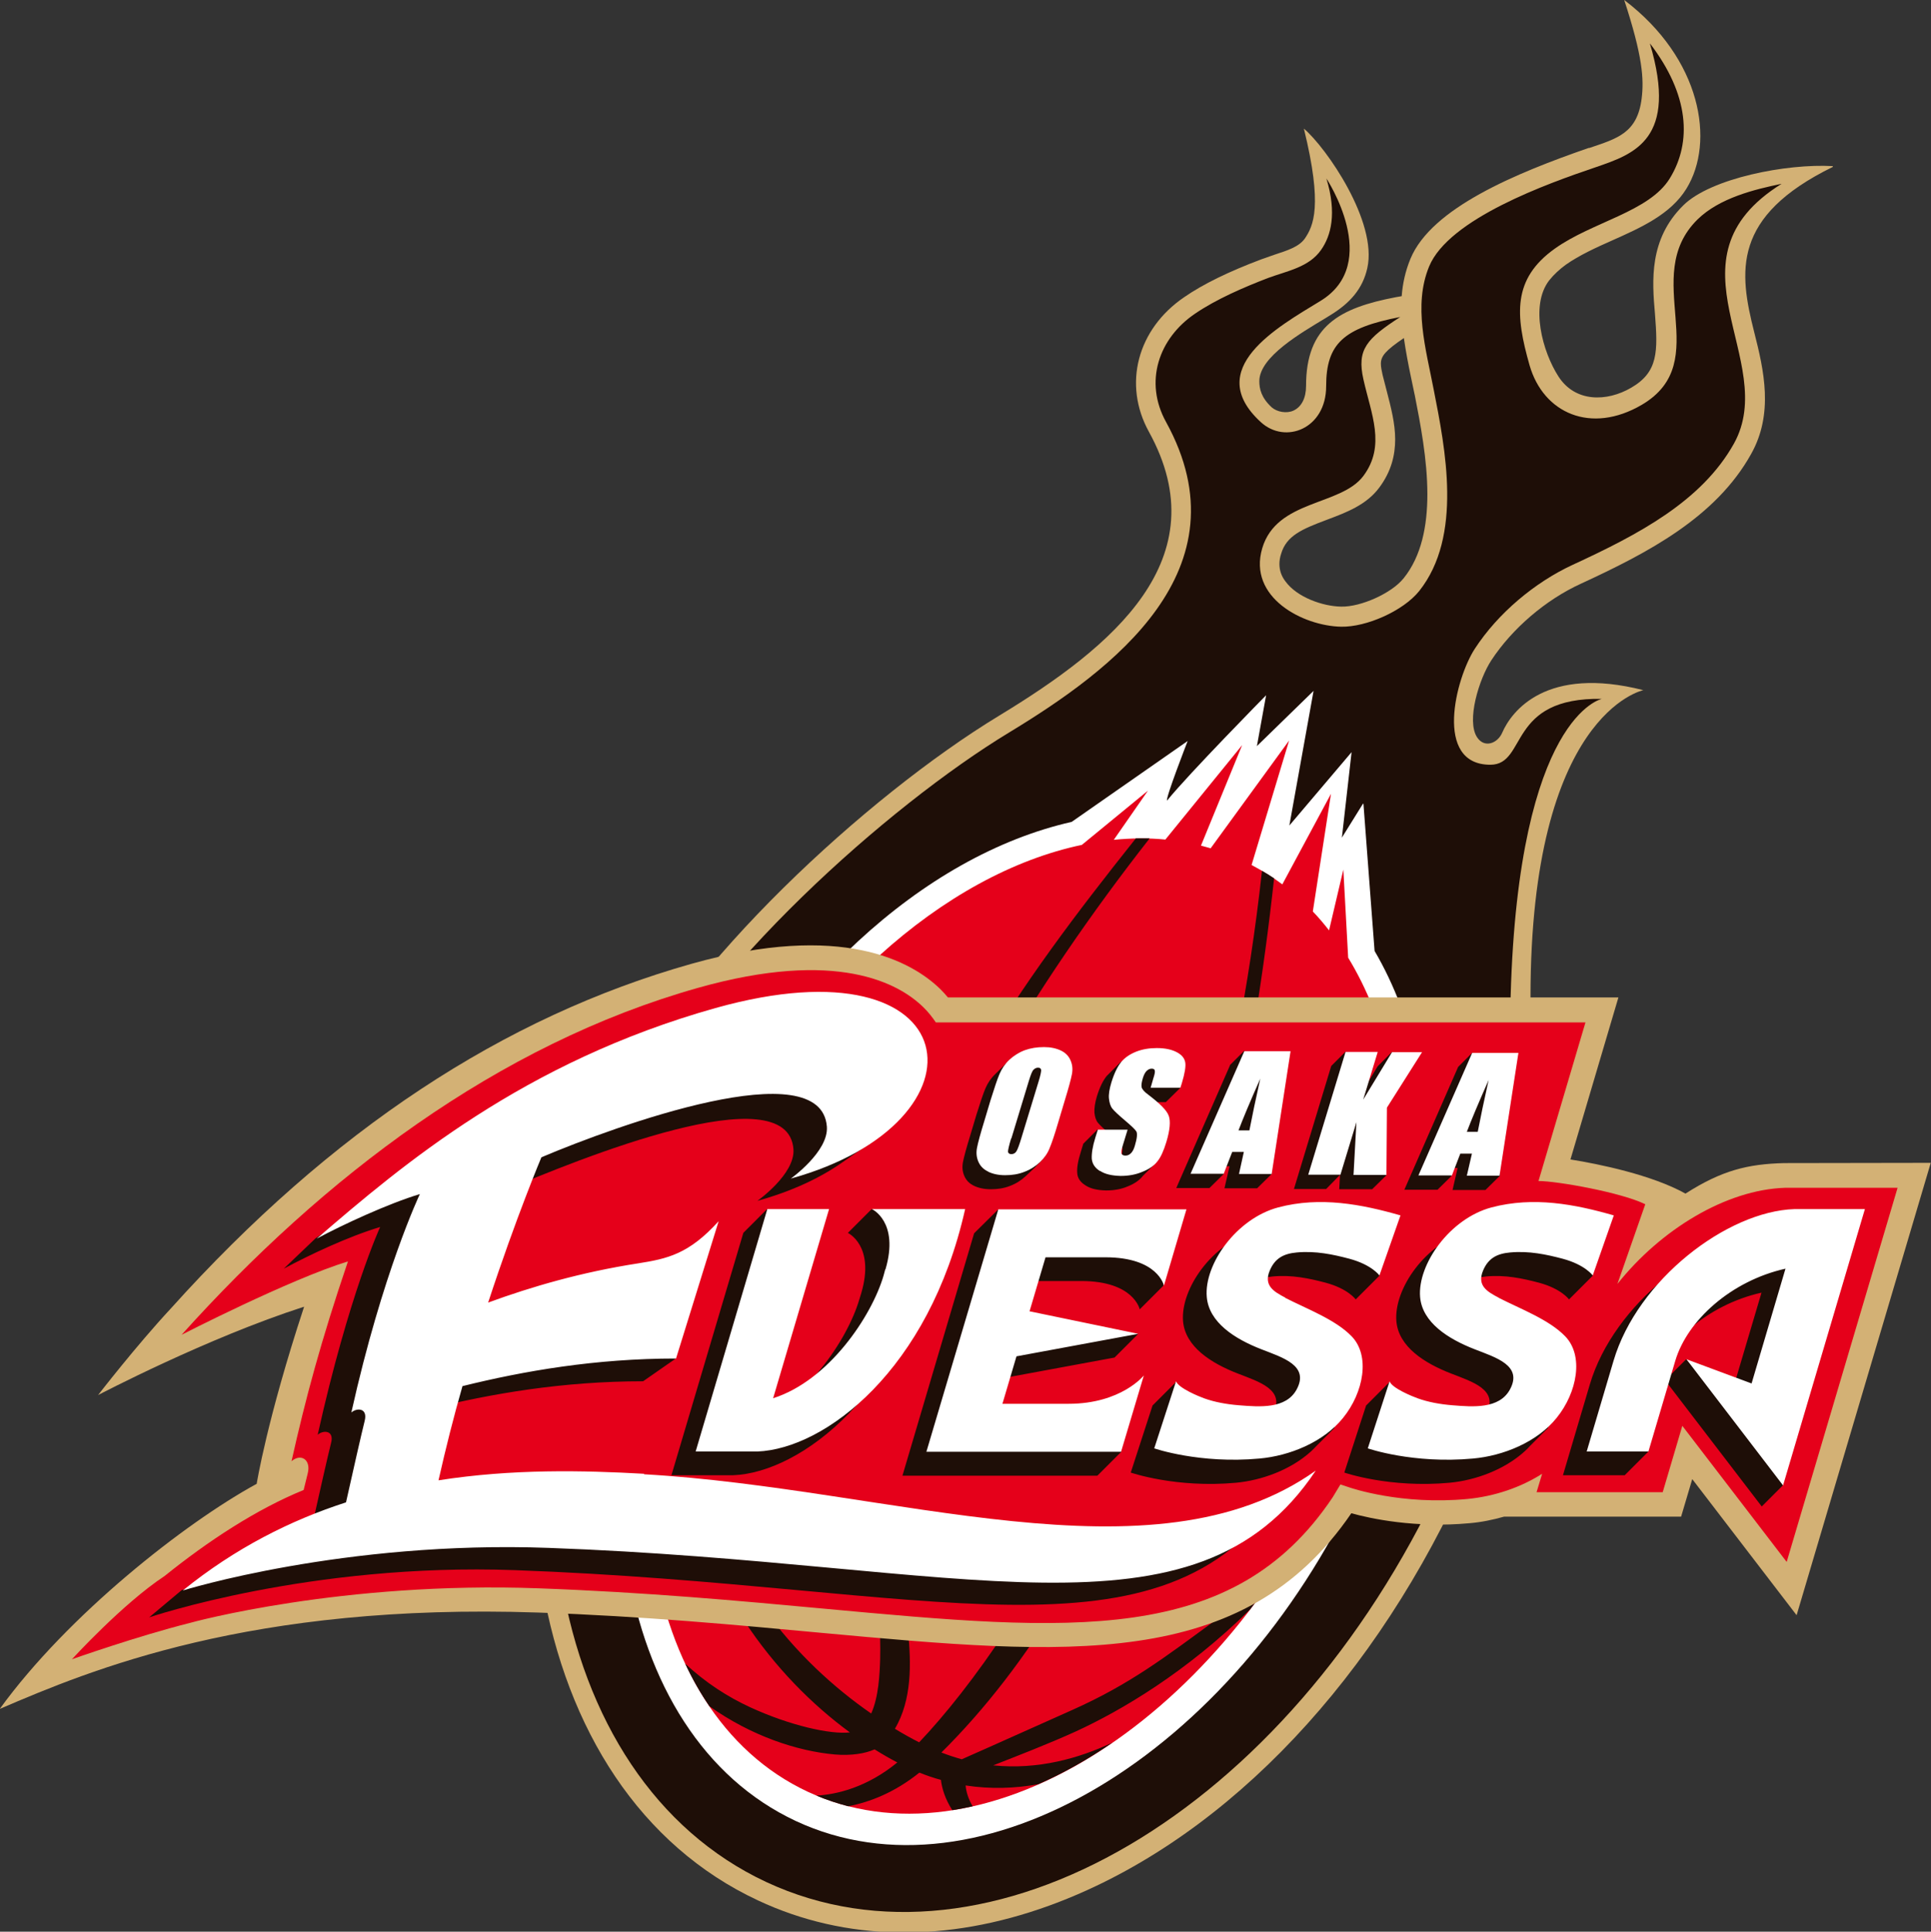
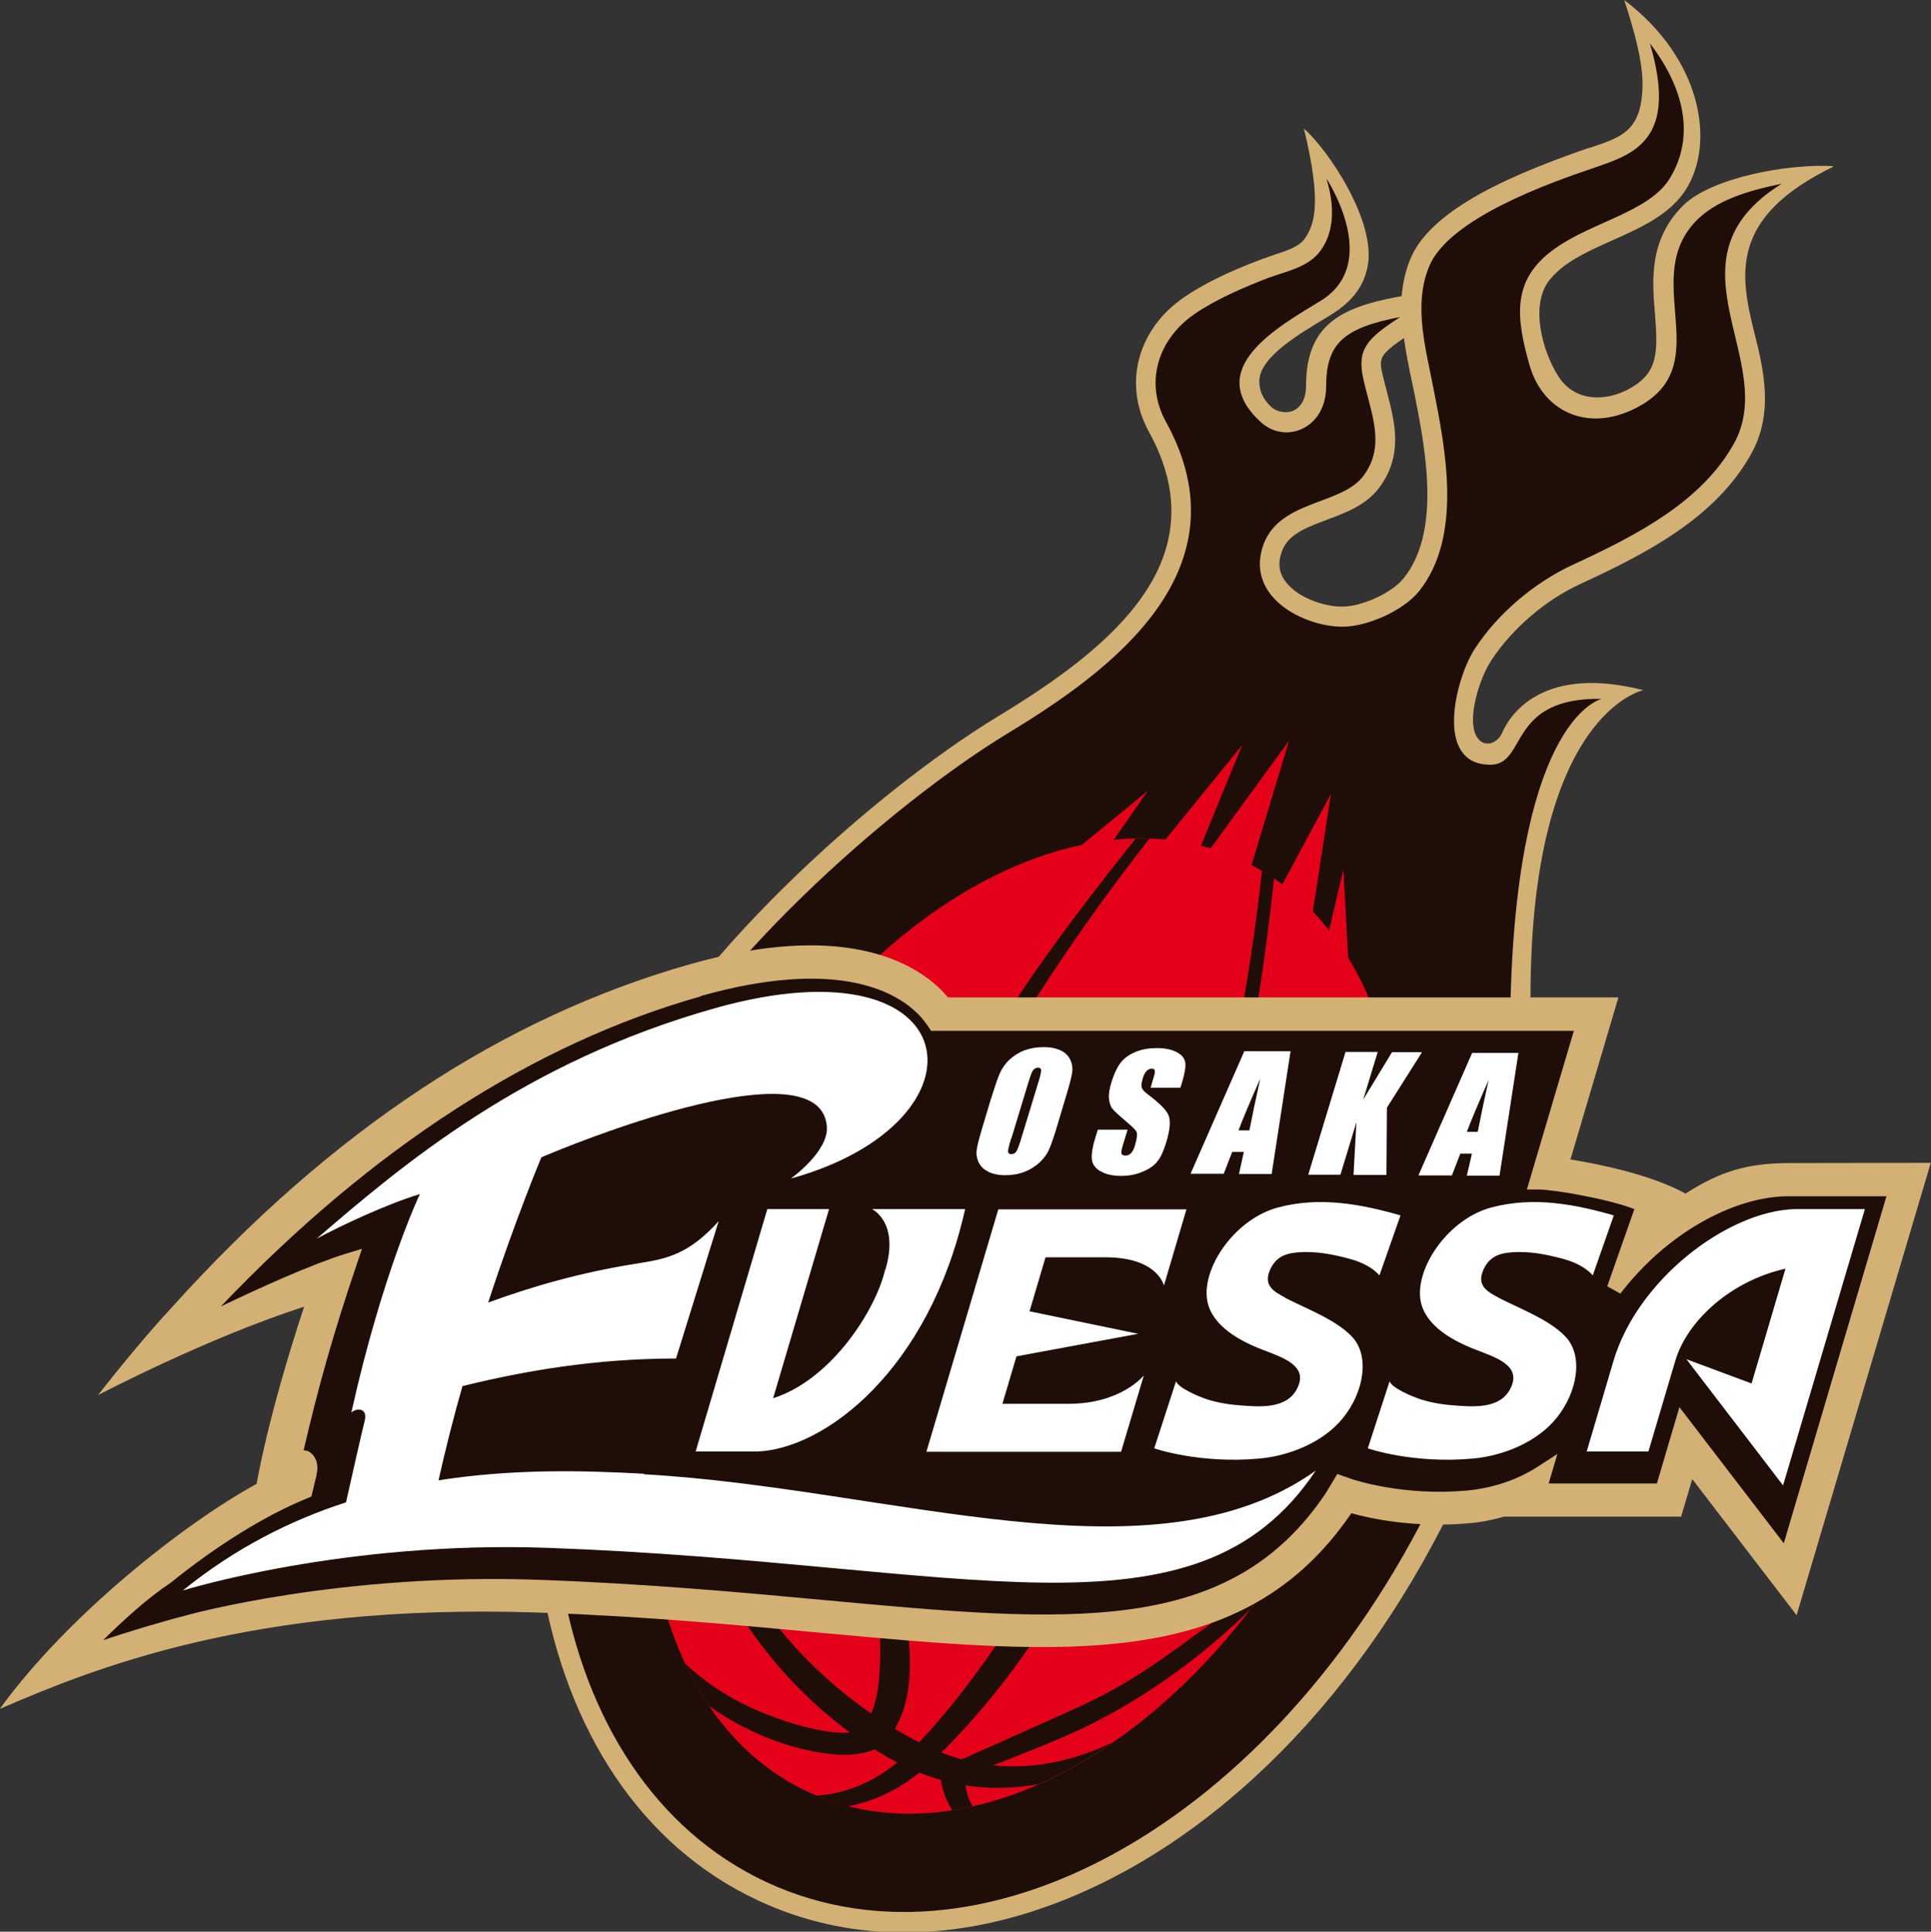
<svg xmlns="http://www.w3.org/2000/svg" id="_レイヤー_2" viewBox="0 0 79.75 79.77">
  <rect x="0" y="0" width="79.75" height="79.77" fill="#333333" stroke="none" />
  <defs>
    <style>.cls-1{fill:#fff;}.cls-2{fill:#1e0e07;}.cls-3{fill:#d3b175;}.cls-4{fill:#e5001a;}</style>
  </defs>
  <g id="artwork">
    <path class="cls-2" d="M74.12,7.32c-1.64.17-3.54.69-4.32,1.45-.99.97-1.12,2.1-1.12,2.97,0,.42.03.83.06,1.19.03.36.06.75.06,1.09,0,.97-.21,1.74-1.24,2.35-1.11.65-2.7.74-3.56-.6-.39-.61-.85-1.71-.85-2.8,0-.66.17-1.21.49-1.63.25-.32.56-.58.78-.73.58-.41,1.29-.73,1.98-1.04,1.13-.51,2.3-1.03,2.88-1.98.33-.54.51-1.22.51-1.97,0-1.46-.7-3.01-1.93-4.31.24.91.36,1.62.36,2.2,0,0-.04.61-.04.62-.2,1.62-1.21,1.96-2.27,2.32,0,0-.19.06-.19.06-2.89.99-6.31,2.38-7.11,4.34-.18.44-.29.9-.33,1.42,0,0,0,.1,0,.1l-.02.21s-.48.08-.53.09h0c-2.3.44-3.39,1.05-3.39,3.27,0,.67-.28,1.17-.78,1.39-.43.19-.99.1-1.33-.22-.57-.53-.64-1.04-.64-1.38,0-1.19,1.66-2.19,2.76-2.85l.38-.23c.76-.46,1.18-.99,1.33-1.68.03-.14.05-.29.05-.45,0-1.12-.74-2.62-1.55-3.76.1.58.15,1.09.15,1.49,0,.97-.24,1.44-.5,1.81-.31.45-.85.62-1.46.82-.4.14-.51.17-.54.18,0,0,.01,0,.01,0-1.3.49-2.34,1-3.1,1.51-1.15.78-1.81,1.95-1.81,3.21,0,.63.16,1.24.48,1.81.65,1.19.98,2.36.98,3.48,0,3.83-3.69,6.59-7.31,8.78-5.46,3.32-12.92,10.24-15.44,15.64-2.36,5.07-3.61,10.38-3.61,15.35,0,8.14,3.39,14.57,9.06,17.22,3.51,1.64,7.56,1.71,11.72.19,6.75-2.46,12.85-8.64,16.73-16.96,2.68-5.74,2.8-15.07,2.85-19.06,0-.4.01-.67.02-.86h0s0-.26,0-.26c0-8.32,2.28-11.37,3.8-12.48-3.03-.38-3.98,1.22-4.2,1.73-.17.39-.52.66-.9.69-.34.03-.66-.14-.86-.45-.15-.24-.23-.55-.23-.94,0-.92.42-2.06.82-2.67.9-1.37,2.35-2.61,3.88-3.32,2.69-1.24,5.44-2.66,6.84-5.18.35-.63.52-1.31.52-2.08s-.16-1.6-.43-2.64c-.19-.77-.37-1.59-.37-2.41,0-1.64.79-2.93,2.45-4.06M58.28,24.14c-.56.7-1.94,1.33-2.89,1.32-.85-.01-2.06-.44-2.63-1.21-.22-.3-.33-.61-.33-.96,0-.17.03-.35.08-.54.27-.92.99-1.25,2.15-1.68.74-.28,1.5-.56,1.97-1.18.39-.53.58-1.1.58-1.75,0-.62-.17-1.25-.33-1.86l-.18-.72c-.05-.21-.08-.37-.08-.54,0-.54.35-.87,1.13-1.4l.4-.27.15-.1.09.65c.07.49.16.98.28,1.57v.03s.14.66.14.64c0,0,0,.06.02.09h0c.23,1.2.52,2.7.52,4.17,0,1.61-.35,2.83-1.06,3.73" />
    <path class="cls-3" d="M75.69,6.86c-1.9-.11-5.04.5-6.17,1.62-1.42,1.4-1.29,3.11-1.17,4.48.12,1.55.14,2.4-.98,3.05-1.01.59-2.32.61-3.01-.47-.65-1.01-1.18-2.92-.38-3.96.19-.24.44-.47.69-.65.54-.38,1.23-.7,1.91-1,1.19-.53,2.42-1.08,3.07-2.14,1.19-1.93.62-5.37-2.57-7.79.76,2.32.82,3.26.72,4.07-.18,1.43-1.01,1.65-2.16,2.04h-.03c-2.97,1.03-6.49,2.47-7.36,4.58-.21.51-.32,1.02-.36,1.54-.07.01-.15.03-.23.04-2.36.45-3.72,1.2-3.72,3.67,0,.5-.19.87-.53,1.02-.27.12-.66.06-.89-.14-.43-.4-.51-.76-.51-1.08,0-1.01,1.74-2,2.73-2.6l.21-.13c.8-.49,1.33-1.08,1.52-1.94.43-1.91-1.69-4.97-2.62-5.76.79,3.21.39,4.02.04,4.54-.24.34-.71.49-1.26.67l-.54.19c-1.33.5-2.4,1.02-3.18,1.56-1.94,1.32-2.54,3.6-1.46,5.56,2.9,5.26-1.5,8.88-6.18,11.72-5.52,3.35-13.05,10.35-15.6,15.82-6.54,14.04-4.07,28.58,5.64,33.11,3.61,1.69,7.77,1.76,12.03.21,6.85-2.49,13.04-8.75,16.96-17.17,2.71-5.82,2.84-15.21,2.89-19.22l.02-1.13c0-11.7,4.63-12.66,4.66-12.67-4.01-1.02-5.44.86-5.83,1.76-.19.44-.74.65-1.04.18-.44-.68.08-2.39.59-3.17.86-1.31,2.24-2.5,3.71-3.17,2.75-1.27,5.56-2.73,7.02-5.35.94-1.67.53-3.46.13-5.03-.63-2.49-.94-4.78,3.25-6.83M57.96,23.89c-.48.6-1.75,1.18-2.57,1.16-.75-.01-1.82-.38-2.3-1.04-.17-.22-.25-.46-.25-.72,0-.13.02-.27.07-.42.22-.75.86-1.02,1.9-1.41.8-.3,1.62-.61,2.15-1.32.5-.67.66-1.34.66-2s-.18-1.34-.34-1.96l-.18-.7c-.04-.18-.07-.33-.07-.46,0-.32.2-.55.95-1.06.08.55.18,1.08.29,1.6l.14.67.02.09c.23,1.17.52,2.66.52,4.09,0,1.3-.24,2.55-.98,3.47" />
    <path class="cls-2" d="M66.16,28.86s-3.44.67-3.77,12.26c-.08,2.69.12,13.69-2.84,20.03-6.42,13.78-18.75,20.83-27.9,16.57-9.15-4.27-11.67-18.24-5.24-32.02,2.58-5.54,10.24-12.41,15.28-15.46,4.22-2.56,9.83-6.7,6.47-12.81-.92-1.66-.31-3.46,1.2-4.48.88-.6,2.02-1.09,3.01-1.47.78-.29,1.69-.44,2.19-1.16.41-.58.66-1.51.22-2.95,0,0,2.32,3.5-.25,5.06-1.77,1.08-4.86,2.8-2.46,5,1.01.93,2.7.28,2.7-1.48s.72-2.41,3.06-2.86c-1.39.9-1.8,1.34-1.52,2.58.32,1.43.93,2.73,0,3.98-.93,1.25-3.58.97-4.18,2.99-.6,2.04,1.69,3.21,3.26,3.24,1.04.02,2.56-.65,3.22-1.47,1.81-2.27,1.08-5.89.6-8.33-.32-1.67-.85-3.46-.19-5.07.81-1.98,4.92-3.44,6.87-4.1,1.6-.55,3.43-1.15,2.25-5.12,1.62,2.11,1.75,4.07.82,5.58-.85,1.38-3.2,1.79-4.75,2.9-1.75,1.25-1.63,2.74-1.04,4.81.57,1.99,2.54,2.86,4.63,1.64,3.07-1.8-.11-5.28,2.31-7.66.91-.89,2.36-1.24,3.47-1.47-5.03,3.14-.06,7.3-1.97,10.73-1.33,2.38-3.94,3.75-6.65,5-1.58.73-3.1,2.01-4.05,3.47-.79,1.21-1.71,4.79.64,4.79,1.54,0,.68-2.8,4.63-2.72" />
-     <path class="cls-1" d="M56.29,33.19l-.87,1.4.4-3.53-2.57,3.03,1-5.56-2.34,2.28.38-2.1s-3.21,3.26-4.09,4.35c-.08-.07.85-2.46.85-2.46l-4.79,3.34c-6.17,1.4-12.16,6.94-15.7,14.53-5.22,11.19-3.29,23.18,4.31,26.73,7.59,3.54,18.02-2.68,23.24-13.88,3.67-7.87,3.92-16.49.66-22.05l-.46-6.08Z" />
    <path class="cls-4" d="M55.68,39.56l-.2-3.65-.59,2.51c-.21-.27-.43-.53-.67-.78l.75-4.86-2.01,3.74c-.4-.3-.82-.56-1.27-.8l1.55-5.14-3.24,4.45c-.13-.04-.27-.07-.4-.11l1.7-4.15-3.17,3.9c-.7-.07-1.41-.06-2.13.01l1.41-2.03-2.73,2.24c-5.67,1.19-11.6,6.37-15.12,13.91-4.95,10.62-3.25,21.9,3.8,25.19,7.05,3.29,16.79-2.65,21.74-13.28,3.67-7.87,3.68-16.08.58-21.16" />
    <path class="cls-2" d="M50.21,66.9c-2.12,1.55-3.54,2.65-5.94,3.72-1.33.59-3.05,1.37-4.55,2.03-.28-.08-.56-.17-.84-.28,7.3-7.23,12.01-20.2,13.74-36.1-.16-.11-.33-.21-.5-.31-2.13,19.41-9.96,31.57-14.16,35.99-.33-.17-.66-.35-1-.56.7-1.19.68-2.68.54-4.04-.4-3.93-1.97-8.2-1.26-12.17.69-3.86,2.95-7.83,4.77-11.02,1.82-3.2,4.05-6.45,6.47-9.54-.19,0-.38,0-.57,0-2.42,3.04-4.74,6.09-6.57,9.29-1.86,3.27-4.28,7.13-5.01,11.19-.81,4.53,1.14,8.91,1.02,13.42-.02.62-.06,1.55-.37,2.24-3.09-2.14-6.33-5.77-7.15-10.93-.55-3.43-.51-8.39,2.41-14.17-.61.99-1.17,2.04-1.68,3.13-.25.54-.48,1.09-.7,1.63-1.21,3.76-1.23,6.97-.82,9.53.87,5.41,3.95,9.31,7.06,11.59-.8.09-2.47-.28-4.12-1.04-.91-.42-1.84-1.01-2.68-1.8.29.63.63,1.22,1,1.76,1.72,1.22,3.61,1.85,5.17,1.99.69.06,1.27-.04,1.65-.21.32.2.63.38.94.54-1.26,1.03-2.49,1.32-3.34,1.37.43.18.86.32,1.31.44.88-.17,1.91-.56,2.94-1.39.3.12.59.22.89.3.04.34.17.79.47,1.25.28-.04.56-.1.84-.16-.18-.3-.27-.61-.29-.86,1.04.16,2.05.12,3-.05,1.03-.45,2.06-1.03,3.06-1.72-1.37.65-3.07,1.13-4.92.94.94-.37,2.27-.88,3.41-1.4,1.87-.86,4.55-2.43,7.2-5.04.76-1,1.48-2.07,2.14-3.21-1.31,1.7-2.59,2.93-3.57,3.65" />
    <path class="cls-2" d="M7.35,54.32h0c6.58-7.32,13.56-11.94,21.32-14.12,6.02-1.69,8.77-.13,9.88.95,0,0,.31.34.31.34,0,0,.08.09.08.09v.02s.18,0,.18,0c.02,0,26.21,0,27.17,0-.04.14-1.96,6.61-1.96,6.61l.46.07c.71.11,3.14.54,4.62,1.36,0,0,.21.12.21.12l.21-.13c1.49-.95,2.5-1.16,3.86-1.2,0,0,4.86,0,5.5,0-.04.13-5.09,17.18-5.15,17.39-.13-.17-4.31-5.62-4.31-5.62,0,0-.58,1.95-.6,2.02h-7.03s-.04,0-.04,0c-.53.14-.98.23-1.39.27-2.14.2-3.89-.16-4.75-.39,0,0-.24-.07-.24-.07h-.04s-.16.23-.16.23c-4.33,6.34-11.53,5.68-21.5,4.76,0,0-.4-.04-.4-.04-3.34-.31-7.12-.66-11.34-.8-10.44-.35-16.92,1.74-20.92,3.39,2.78-3.32,6.85-6.49,9.48-7.93,0,0,.18-.1.18-.1l.03-.2c.02-.11.46-2.77,1.94-7.25l.25-.76-.77.25c-2.56.82-5.34,2.09-6.9,2.84.67-.82,1.29-1.53,1.82-2.1" />
    <path class="cls-3" d="M10.6,61.28s.42-2.65,1.96-7.32c-4.01,1.29-8.47,3.63-8.51,3.65,0,0,1.56-2.02,3-3.57,6.63-7.37,13.75-12.05,21.51-14.24,6.22-1.75,9.11-.09,10.28,1.05.11.11.21.22.31.34h27.69s-1.51,5.11-1.98,6.69c1.19.19,3.37.64,4.75,1.41,1.5-.96,2.57-1.22,4.07-1.26h.02s6.04-.01,6.04-.01l-5.54,18.68s-3.06-3.99-4.31-5.62c-.1.34-.46,1.55-.46,1.55h-7.31c-.46.13-.94.23-1.42.27-2.25.21-4.1-.19-4.89-.41-4.46,6.54-11.77,5.87-21.87,4.94-3.44-.32-7.34-.69-11.72-.84-11.88-.4-18.48,2.37-22.23,3.98,2.82-3.89,7.64-7.67,10.6-9.29" />
    <path class="cls-2" d="M28.94,41.13h0c5.55-1.56,7.99-.22,8.94.71.18.17.33.37.47.57l.1.16h26.55c-.04.14-1.94,6.55-1.94,6.55h.47c.62,0,2.86.38,3.97.81-.04.1-1.12,3.19-1.12,3.19l.54.3.15-.19c1.8-2.26,4.41-3.76,6.66-3.83,0,0,3.63,0,4.18,0-.04.14-4.18,14.13-4.24,14.33-.13-.17-4.31-5.62-4.31-5.62,0,0-.91,3.07-.93,3.15h-4.47c.04-.13.36-1.22.36-1.22l-.8.52c-.85.55-1.86.89-2.92.99-2.67.25-4.72-.46-4.74-.46l-.63-.22-.47.78c-3.99,5.97-10.63,5.36-20.67,4.43-3.45-.32-7.37-.68-11.8-.84-8.2-.3-14.47,1.43-14.53,1.45-1.18.3-2.51.71-3.5,1.04.77-.76,1.82-1.73,2.75-2.34,1.97-1.59,3.93-2.8,5.68-3.52l.17-.07.21-.87s.04-.27.04-.27c0-.33-.12-.57-.34-.71-.06-.04-.15-.05-.23-.06.61-2.64,1.24-4.87,2.19-7.67,0,0,.22-.65.22-.65l-.66.2c-1.42.44-3.54,1.4-5.17,2.18,6.25-6.55,12.92-10.86,19.84-12.81" />
-     <path class="cls-4" d="M73.72,49.05c-2.44.08-5.14,1.73-6.92,3.97l1.15-3.29c-.99-.49-3.65-.96-4.41-.96l1.94-6.55h-26.83c-.15-.22-.32-.44-.52-.63-1.01-.99-3.57-2.41-9.29-.8-8.31,2.34-15.51,7.85-21.34,14.33,0,0,4.46-2.29,6.87-3.03-1.12,3.3-1.75,5.66-2.33,8.25.4-.34.81-.05.67.5-.04.16-.1.4-.17.69-1.94.79-3.94,2.1-5.74,3.55-1.73,1.14-3.83,3.44-3.83,3.44,0,0,2.68-.95,4.87-1.5.06-.02,6.28-1.73,14.41-1.43,4.41.16,8.33.52,11.78.84,10.17.94,16.89,1.56,21.01-4.6l.32-.53.36.12c.09.03,2.16.74,4.89.48,1.13-.11,2.2-.48,3.08-1.04l-.23.76h5.21s.54-1.83.81-2.74c1.17,1.53,4.31,5.62,4.31,5.62l4.58-15.45s-3.7,0-4.66,0" />
    <path class="cls-2" d="M43.23,43.96c-.19-.09-.42-.14-.69-.14-.29,0-.35-.43-.57-.27-.26.18-.69.64-.87.81-.18.17-.31.37-.4.58-.09.21-.21.57-.37,1.08l-.26.87c-.16.52-.26.89-.3,1.1-.04.21-.02.4.06.58.08.18.21.31.4.4.19.09.42.14.69.14.29,0,.55-.04.8-.14.24-.09.46-.23.64-.4.18-.17.57-.52.75-.77.14-.18-.14-.38.01-.89l.26-.87c.16-.52.26-.89.29-1.1.04-.21.02-.4-.06-.58-.08-.18-.21-.31-.4-.4M58.14,44.04l-.65-.6-.59.59-1.19,1.97.6-1.97-.74-.6-.59.59-1.54,5.08h1.33s.57-.58.57-.58l.09-1.59-.12,2.18h1.36s.59-.58.59-.58l-.57-2.2,1.45-2.29ZM46.92,45.51h1.23s.59-.58.59-.58c.12-.4-.36-.3-.39-.47-.03-.17-.14-.31-.35-.42-.21-.11-.48-.17-.83-.17-.31,0-.6.05-.85.15,0,0-.01,0-.02,0v-.18l-.46.46s-.09.09-.13.13c-.15.18-.29.46-.41.85-.08.27-.11.49-.1.67.02.17.06.31.14.41.08.1.25.26.51.48.26.22.42.37.48.47.05.09.04.29-.06.59-.04.14-.09.24-.16.31-.06.07-.14.1-.23.1-.09,0-.14-.03-.16-.08-.02-.06,0-.18.06-.37l.19-.62-.64-.6-.59.59-.1.33c-.12.38-.17.67-.15.88.01.21.13.38.34.51.21.14.49.2.85.21.32,0,.63-.05.9-.17.28-.11.49-.26.62-.43l.45-.45-.18-.07c.03-.09.06-.18.09-.28.15-.5.18-.86.1-1.08-.08-.23-.37-.52-.85-.87-.17-.12-.26-.23-.28-.31-.02-.09,0-.21.05-.38.04-.13.09-.23.15-.29.06-.06.13-.1.21-.09.07,0,.12.02.13.07.02.05,0,.16-.06.34l-.12.38ZM60.81,43.47l-.59.59-2.22,5.07h1.37s.59-.58.59-.58l-.24-.32h.48s-.21.91-.21.91h1.36s.59-.58.59-.58l.19-4.49-1.32-.6ZM50.8,43.99l-2.22,5.07h1.37s.59-.58.59-.58l-.24-.32h.48s-.21.91-.21.91h1.35s.59-.58.59-.58l.19-4.49-1.32-.6-.59.59Z" />
    <path class="cls-1" d="M56.02,46.34l-.12,2.18h1.36s.02-2.78.02-2.78l1.45-2.29h-1.24s-1.19,1.96-1.19,1.96l.6-1.97h-1.33s-1.54,5.07-1.54,5.07h1.33s.66-2.17.66-2.17ZM59.96,48.55l.35-.91h.48s-.21.91-.21.91h1.35s.78-5.07.78-5.07h-1.91s-2.22,5.06-2.22,5.06h1.37ZM61.48,44.6c-.19.85-.34,1.57-.45,2.14h-.45c.17-.45.47-1.17.9-2.14M50.89,47.57h.48s-.2.91-.2.91h1.35s.78-5.07.78-5.07h-1.91s-2.22,5.06-2.22,5.06h1.37s.35-.9.35-.9ZM52.05,44.54c-.19.85-.34,1.57-.45,2.14h-.45c.17-.45.47-1.17.9-2.14M40.82,48.39c.19.09.42.14.69.14.29,0,.55-.04.8-.14.24-.09.46-.23.64-.4.18-.17.32-.37.4-.58.09-.21.21-.57.36-1.08l.26-.87c.16-.52.26-.89.3-1.1.04-.21.02-.4-.06-.58-.08-.18-.21-.31-.4-.4-.19-.09-.42-.14-.69-.14-.29,0-.55.04-.8.13-.24.09-.46.23-.64.4-.18.17-.31.37-.4.58-.09.21-.21.57-.37,1.08l-.26.87c-.16.52-.26.89-.3,1.1-.04.21-.02.4.06.58.08.18.21.31.4.4M41.77,47.01l.72-2.37c.08-.26.14-.42.2-.47.05-.05.11-.08.18-.08.08,0,.12.03.13.1,0,.07-.03.22-.1.45l-.71,2.33c-.09.3-.16.49-.21.57-.05.08-.12.12-.21.12-.09,0-.13-.04-.14-.1,0-.07.04-.25.13-.55M45.43,48.35c.21.14.49.2.85.21.32,0,.62-.05.9-.17.28-.11.49-.26.62-.43.14-.17.26-.44.37-.8.15-.5.18-.86.1-1.08-.08-.23-.37-.51-.84-.87-.17-.12-.26-.23-.28-.31-.02-.09,0-.21.05-.38.04-.13.09-.23.15-.29.06-.06.13-.1.21-.1.07,0,.12.02.13.07.02.05,0,.16-.06.34l-.11.38h1.23s.06-.19.06-.19c.12-.4.17-.69.14-.86-.03-.17-.14-.31-.35-.42-.21-.11-.48-.17-.83-.17-.31,0-.6.05-.85.15-.25.1-.46.24-.61.42-.15.18-.29.46-.41.85-.08.27-.12.49-.1.67.02.17.06.31.14.41.08.1.25.26.51.48.26.22.42.37.48.46.05.09.03.29-.06.59-.04.14-.09.24-.16.31-.07.07-.14.1-.23.1-.09,0-.14-.03-.16-.08-.02-.06,0-.18.06-.37l.19-.62h-1.23s-.1.32-.1.32c-.12.38-.16.67-.15.88.02.21.13.38.34.51" />
-     <path class="cls-2" d="M35.01,50.91s1.14.52.56,2.49l-.08.26c-.49,1.67-2.26,4.33-4.56,5.06l2.31-7.81h-1.41l-.15-.98-.98.98-2.97,10.01h2.55c2.8-.11,7.1-3.37,8.58-10.01h-.65l-2.21-.98-.98.98ZM45.33,60.93l.98-.98-.55-.47.5-1.7s-.92,1.17-3.11,1.17h-2.73l.58-1.96,5.03-.93.98-.98-4.18.28v.04s-1.29-.27-1.29-.27l.66-2.23h2.45c2.18,0,2.42,1.17,2.42,1.17l.98-.98-.08-.65.03-1.51h-1.2l-.11-.19.02.19h-5.24l-.25-.98-.99.98-2.96,10.01h8.04ZM25.24,61.8c-2.5-.14-5.43-.21-8.49.27.3-1.33.63-2.64.99-3.89,2.55-.63,5.5-1.14,8.82-1.14l1.35-.94-.91-.42,1.31-4.01c-1.23,1.36-2.13,1.25-3.33,1.43-2.33.36-4.4.96-6.2,1.63,1.16-3.54,2.01-5.55,2.01-5.55,3.07-1.3,11.75-4.85,11.98-1.72.07,1.03-1.49,2.13-1.49,2.13,1.44-.4,2.59-.95,3.48-1.57l1.14-.79.45-.74-.12.11c2.1-2.9-.59-6.16-8.08-4.05-6.7,1.89-11.2,5.36-14.58,8.23l-.53.35-1.32,1.26c1.06-.57,2.67-1.33,3.98-1.72,0,0-1.29,2.79-2.58,8.58.22-.2.7-.2.55.35-.13.52-.46,1.97-.77,3.36-1.74.57-3.48,1.47-5.16,2.64l-.23.06-1.35,1.13s6.64-2.26,15.11-1.95c17.18.62,26.7,4.26,31.68-3.2-6.72,4.78-17.48.73-27.74.15M55.19,58.24c.23-.78.16-1.57-.33-2.07-.67-.69-1.83-1.12-2.75-1.59-.48-.25-.91-.5-.65-1.12.21-.5.56-.7,1.12-.75.78-.07,1.49.08,2.17.26.93.25,1.24.69,1.24.69l.98-.98-.27-1.05.16-.45c-.1-.03-.2-.06-.3-.08l-.1-.37-.21.29c-1.42-.37-2.93-.57-4.44-.16-1.73.46-3.06,2.36-2.95,3.7.09,1.05,1.15,1.73,2.26,2.16.87.34,1.99.67,1.45,1.66-.44.81-1.53.71-2.39.65-.5-.04-1-.13-1.44-.29-.05-.02-.14-.05-.25-.1l.09-1.58-.98.98s-.9,2.77-.9,2.77c0,0,1.87.65,4.35.42,1.06-.1,2.25-.53,3.09-1.29h0s0,0,0,0c.07-.07.15-.14.22-.22l.75-.75.08-.71ZM64,58.24c.23-.78.16-1.57-.33-2.07-.67-.69-1.83-1.12-2.75-1.59-.48-.25-.91-.5-.65-1.12.21-.5.56-.7,1.12-.75.78-.07,1.49.08,2.17.26.93.25,1.24.69,1.24.69l.98-.98-.27-1.05.16-.45c-.1-.03-.2-.06-.29-.08l-.1-.37-.21.29c-1.42-.37-2.93-.57-4.45-.16-1.73.46-3.06,2.36-2.95,3.7.09,1.05,1.15,1.73,2.26,2.16.87.34,1.99.67,1.45,1.66-.44.81-1.53.71-2.38.65-.5-.04-1-.13-1.44-.29-.05-.02-.14-.05-.25-.1l.09-1.58-.98.98s-.9,2.77-.9,2.77c0,0,1.87.65,4.35.42,1.06-.1,2.25-.53,3.09-1.29h0s0,0,0,0c.08-.07.15-.14.22-.22l.75-.75.08-.71ZM76.04,50.91s-2.25,0-2.91,0c-2.78.09-6.48,2.92-7.47,6.26l-1.11,3.75h2.55l.98-.98-.54-.53.66-2.23c.49-1.67,2.31-3.3,4.55-3.8l-1.37,4.62-1.74-1.87-.87.87,3.99,5.21.87-.87-.35-1.14,2.75-9.28Z" />
    <path class="cls-1" d="M61.9,53.59c-.48-.25-.91-.5-.65-1.12.21-.5.56-.7,1.12-.75.78-.07,1.49.08,2.17.26.93.25,1.24.69,1.24.69l.87-2.48c-1.6-.46-3.31-.79-5.05-.33-1.73.46-3.06,2.36-2.95,3.7.09,1.05,1.15,1.73,2.26,2.16.87.34,1.99.67,1.45,1.66-.44.81-1.53.72-2.38.65-.5-.04-1-.13-1.44-.29-.19-.07-1.05-.41-1.15-.7,0,0-.9,2.77-.9,2.77,0,0,1.86.65,4.35.42,1.23-.11,2.64-.67,3.45-1.68.85-1.05,1.13-2.57.35-3.37-.67-.69-1.83-1.12-2.75-1.59M74.11,49.93c-2.78.09-6.48,2.92-7.47,6.26l-1.11,3.75h2.55l1.11-3.75c.5-1.67,2.31-3.3,4.55-3.8l-1.4,4.74-2.69-1,3.99,5.21,3.38-11.41s-2.25,0-2.91,0M45.65,51.92c2.18,0,2.42,1.17,2.42,1.17l.93-3.15h-7.77l-2.97,10.01h8.04l.94-3.15s-.93,1.17-3.11,1.17h-2.73l.58-1.96,5.03-.93-4.49-.93.66-2.23h2.45ZM36.56,52.42l-.07.26c-.49,1.67-2.26,4.33-4.56,5.06l2.31-7.81h-2.55l-2.96,10.01h2.55c2.8-.11,7.09-3.37,8.58-10.01h-3.85s1.14.52.56,2.49M53.09,53.59c-.48-.25-.91-.5-.65-1.12.21-.5.56-.7,1.12-.75.78-.07,1.49.08,2.17.26.93.25,1.24.69,1.24.69l.87-2.48c-1.6-.46-3.32-.79-5.05-.33-1.73.46-3.07,2.36-2.95,3.7.09,1.05,1.15,1.73,2.26,2.16.87.34,1.99.67,1.45,1.66-.44.81-1.53.72-2.39.65-.5-.04-1-.13-1.44-.29-.19-.07-1.04-.41-1.15-.7,0,0-.9,2.77-.9,2.77,0,0,1.87.65,4.35.42,1.23-.11,2.64-.67,3.45-1.68.85-1.05,1.13-2.57.35-3.37-.67-.69-1.83-1.12-2.75-1.59M26.6,60.86c-2.5-.14-5.43-.21-8.49.27.3-1.33.63-2.64.99-3.89,2.55-.63,5.5-1.14,8.82-1.14l1.76-5.67c-1.23,1.36-2.12,1.55-3.32,1.74-2.33.36-4.4.96-6.2,1.62,1.16-3.54,2.2-6,2.2-6,3.07-1.3,11.56-4.39,11.79-1.26.07,1.03-1.49,2.14-1.49,2.14,8.45-2.34,7.42-10-3.12-7.04-7.9,2.22-12.91,6.46-16.46,9.52,1.06-.57,2.96-1.45,4.26-1.84,0,0-1.54,3.23-2.83,9.02.22-.2.69-.2.55.35-.13.52-.46,1.97-.77,3.36-2.29.74-4.58,1.89-6.74,3.64,0,0,6.64-2.07,15.11-1.76,17.18.62,26.7,4.27,31.68-3.19-6.72,4.78-17.48.73-27.74.15" />
  </g>
</svg>